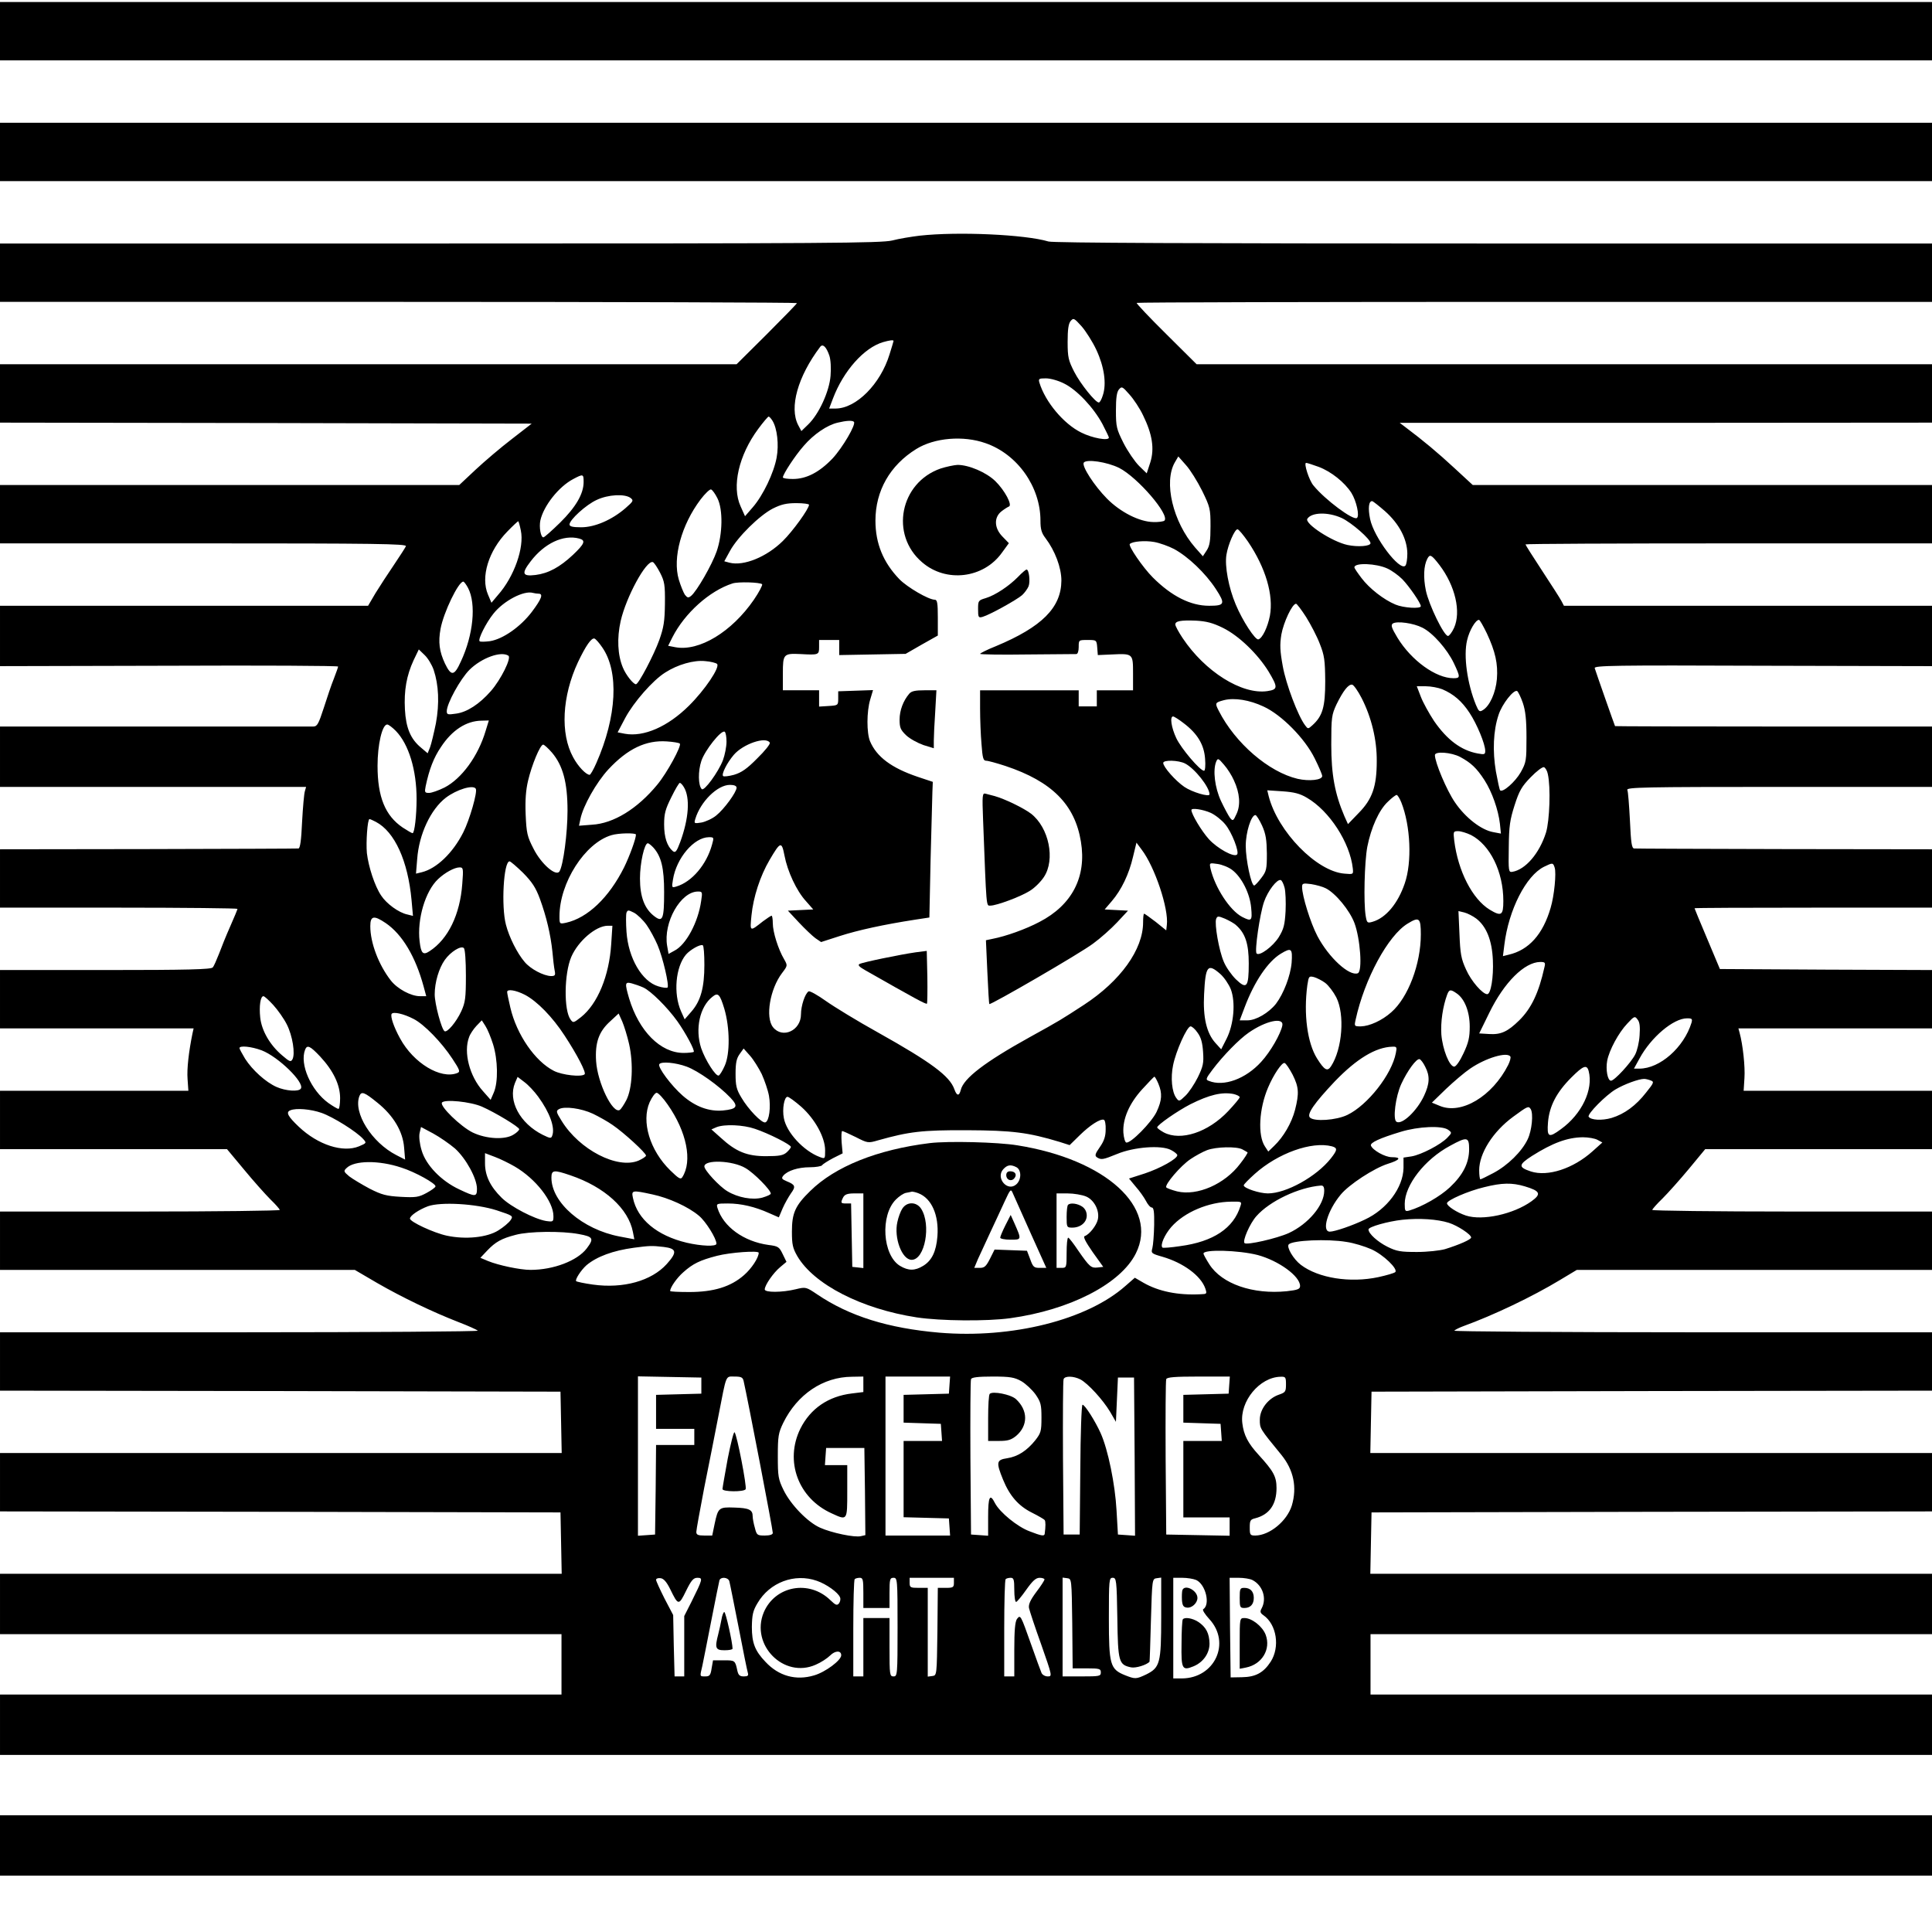
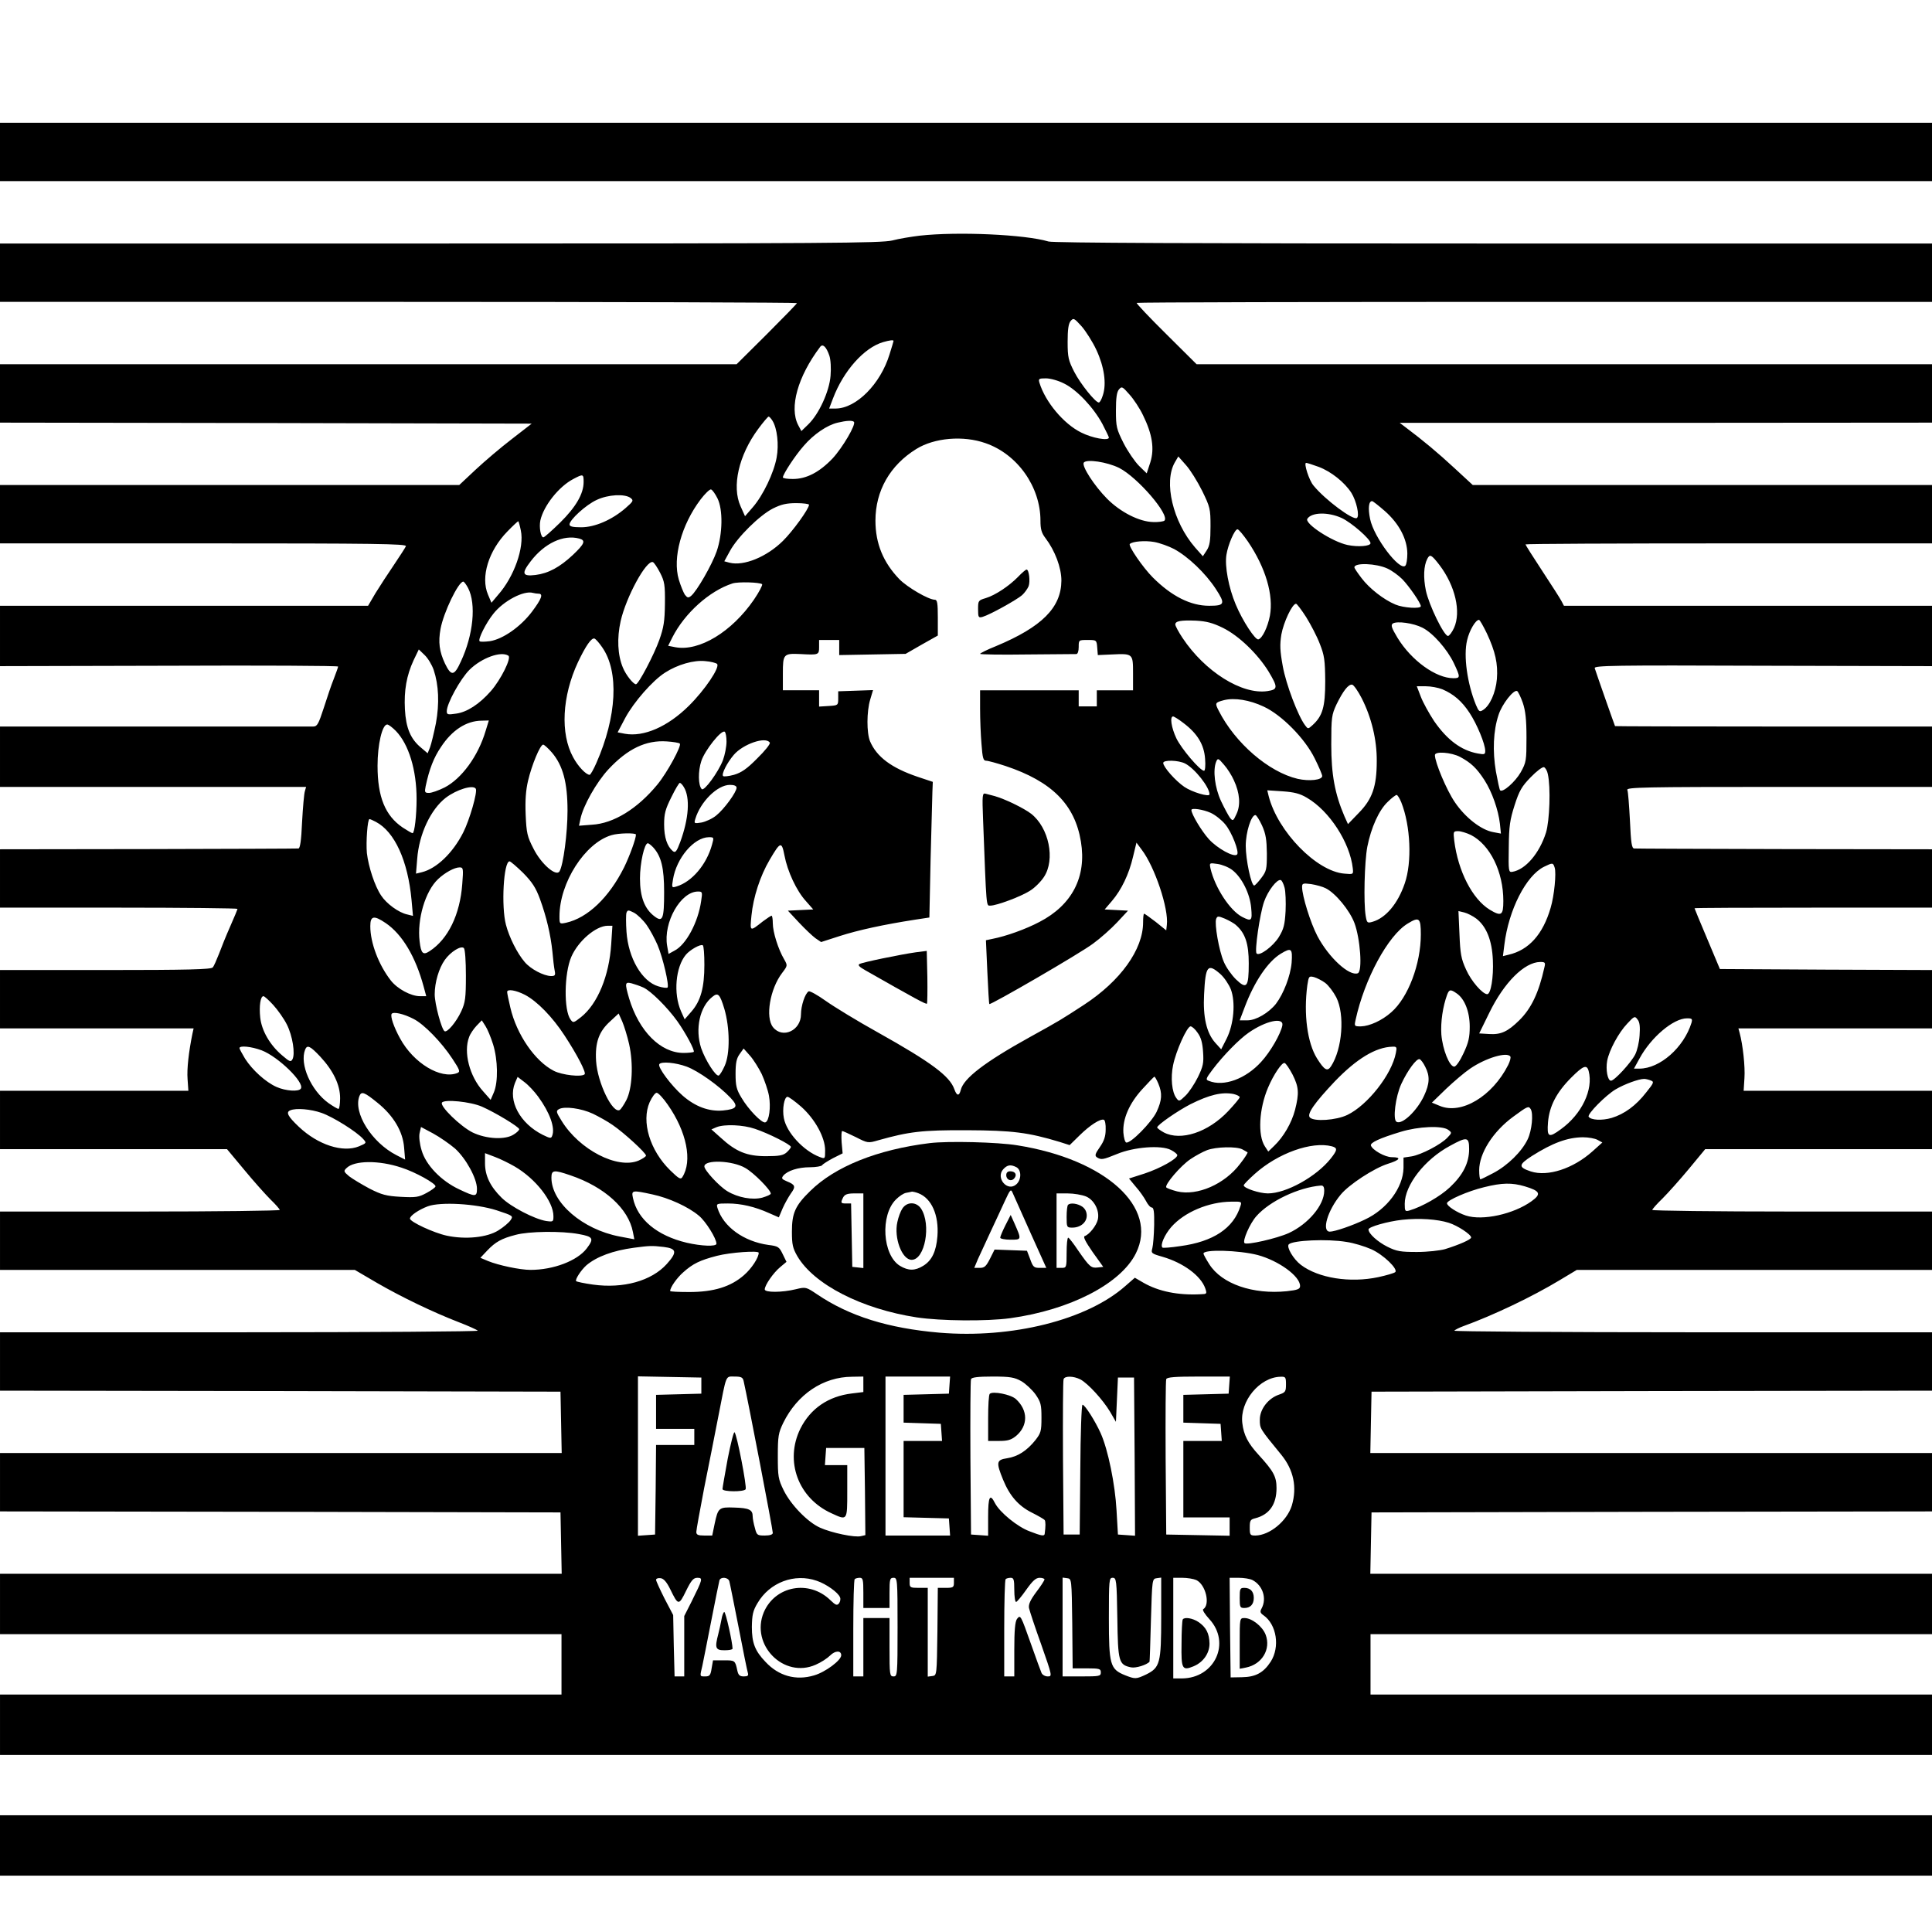
<svg xmlns="http://www.w3.org/2000/svg" version="1.0" width="960pt" height="960pt" viewBox="0 0 960 960" preserveAspectRatio="xMidYMid meet">
  <g transform="translate(0,960) scale(0.1,-0.1)" fill="#000000" stroke="none">
-     <path d="M0 9445 l0 -145 4800 0 4800 0 0 145 0 145 -4800 0 -4800 0 0 -145z" />
    <path d="M0 8845 l0 -145 4800 0 4800 0 0 145 0 145 -4800 0 -4800 0 0 -145z" />
    <path d="M4570 8429 c-41 -5 -103 -15 -137 -24 -55 -13 -320 -15 -2248 -15 l-2185 0 0 -145 0 -145 1980 0 c1089 0 1980 -3 1980 -6 0 -3 -67 -72 -150 -155 l-150 -149 -1830 0 -1830 0 0 -145 0 -145 1321 -2 1321 -3 -98 -76 c-55 -42 -136 -111 -181 -153 l-81 -76 -1141 0 -1141 0 0 -145 0 -145 1011 0 c852 0 1010 -2 1006 -14 -3 -7 -30 -49 -59 -92 -30 -44 -71 -107 -92 -141 l-37 -63 -915 0 -914 0 0 -150 0 -150 840 2 c462 2 840 0 840 -4 0 -4 -10 -31 -21 -60 -12 -29 -34 -95 -50 -145 -26 -80 -33 -93 -52 -93 -12 0 -367 0 -790 0 l-767 0 0 -150 0 -150 761 0 760 0 -6 -21 c-4 -12 -10 -80 -14 -153 -4 -94 -10 -131 -18 -132 -7 -1 -344 -2 -748 -3 l-735 -1 0 -145 0 -145 590 0 c325 0 590 -3 590 -6 0 -3 -16 -42 -36 -87 -20 -45 -45 -107 -56 -137 -12 -30 -25 -61 -31 -67 -7 -10 -126 -13 -533 -13 l-524 0 0 -145 0 -145 481 0 481 0 -6 -27 c-18 -89 -28 -174 -24 -225 l4 -58 -468 0 -468 0 0 -145 0 -145 564 0 564 0 85 -102 c47 -57 106 -123 131 -148 25 -24 46 -48 46 -52 0 -4 -313 -8 -695 -8 l-695 0 0 -145 0 -145 881 0 882 0 111 -65 c123 -71 277 -145 406 -195 47 -18 89 -37 94 -42 6 -4 -526 -8 -1182 -8 l-1192 0 0 -145 0 -145 1393 -2 1392 -3 3 -152 3 -153 -1396 0 -1395 0 0 -145 0 -145 1393 -2 1392 -3 3 -152 3 -153 -1396 0 -1395 0 0 -150 0 -150 1395 0 1395 0 0 -150 0 -150 -1395 0 -1395 0 0 -150 0 -150 4800 0 4800 0 0 150 0 150 -1395 0 -1395 0 0 150 0 150 1395 0 1395 0 0 150 0 150 -1395 0 -1396 0 3 153 3 152 1393 3 1392 2 0 145 0 145 -1395 0 -1396 0 3 153 3 152 1393 3 1392 2 0 145 0 145 -1192 0 c-656 0 -1188 4 -1182 8 5 5 25 15 44 22 152 55 344 147 480 229 l85 51 883 0 882 0 0 145 0 145 -695 0 c-382 0 -695 4 -695 8 0 4 23 30 51 57 28 28 87 94 131 147 l81 98 564 0 563 0 0 145 0 145 -468 0 -468 0 4 63 c4 57 -8 166 -24 225 l-6 22 481 0 481 0 0 145 0 145 -527 2 -527 3 -63 150 c-35 82 -63 151 -63 152 0 2 266 3 590 3 l590 0 0 145 0 145 -732 1 c-403 1 -740 2 -748 3 -12 1 -16 27 -21 139 -4 75 -9 144 -13 152 -5 13 83 15 754 15 l760 0 0 150 0 150 -786 0 c-433 0 -788 1 -789 2 -2 3 -94 265 -101 288 -4 13 92 15 835 12 l841 -2 0 150 0 150 -915 0 -914 0 -12 23 c-6 12 -49 79 -95 149 -46 70 -84 130 -84 133 0 3 455 5 1010 5 l1010 0 0 145 0 145 -1141 0 -1141 0 -91 84 c-82 76 -155 137 -243 203 l-29 22 1323 0 1322 1 0 145 0 145 -1827 0 -1827 0 -151 150 c-84 83 -149 152 -147 155 3 3 893 5 1979 5 l1973 0 0 145 0 145 -2178 0 c-1483 0 -2188 3 -2212 10 -116 35 -452 50 -640 29z m878 -568 c39 -84 51 -168 32 -225 -6 -20 -15 -36 -20 -36 -17 0 -91 92 -122 152 -29 57 -33 72 -33 149 0 61 4 91 15 104 14 16 17 15 54 -26 21 -24 55 -77 74 -118z m-1008 45 c0 -2 -9 -32 -20 -67 -45 -147 -165 -268 -267 -269 l-33 0 19 50 c52 137 154 252 249 280 31 9 52 12 52 6z m-319 -73 c7 -21 9 -63 6 -100 -6 -78 -58 -191 -111 -242 l-34 -33 -16 30 c-45 87 -2 241 109 388 13 18 31 1 46 -43z m1167 -139 c63 -31 146 -119 190 -201 17 -33 32 -64 32 -67 0 -18 -83 -3 -138 25 -87 43 -178 152 -207 247 -6 20 -3 22 32 22 22 0 62 -11 91 -26z m392 -158 c46 -94 57 -165 36 -233 l-18 -55 -38 37 c-21 21 -56 72 -77 113 -35 70 -38 81 -38 162 0 62 4 92 15 105 14 16 17 15 52 -25 21 -23 52 -70 68 -104z m-1842 -26 c24 -38 33 -120 21 -184 -14 -76 -67 -187 -118 -246 l-39 -45 -22 49 c-45 99 -9 254 87 384 25 34 49 62 52 62 4 0 12 -9 19 -20z m405 -6 c12 -12 -56 -128 -106 -182 -66 -69 -130 -102 -197 -102 -27 0 -50 3 -50 8 1 16 59 106 104 157 49 57 116 103 169 115 42 10 72 12 80 4z m654 -106 c159 -55 273 -217 273 -385 0 -42 5 -61 25 -87 47 -62 79 -146 79 -211 -1 -134 -96 -230 -326 -326 -43 -17 -78 -35 -78 -38 0 -3 105 -5 232 -3 128 1 239 2 246 2 7 0 12 14 12 35 0 35 0 35 44 35 44 0 45 0 48 -37 l3 -38 68 3 c107 5 107 5 107 -94 l0 -84 -90 0 -90 0 0 -40 0 -40 -45 0 -45 0 0 40 0 40 -245 0 -245 0 0 -92 c0 -51 3 -130 7 -175 5 -70 9 -83 23 -83 10 0 53 -12 96 -26 231 -77 345 -192 375 -376 29 -175 -44 -315 -206 -399 -68 -36 -166 -71 -233 -84 l-33 -7 7 -156 c4 -87 8 -159 10 -161 6 -6 450 251 515 300 36 26 90 74 120 106 l54 58 -58 3 -58 3 36 42 c47 55 85 133 105 220 l17 70 26 -35 c65 -85 135 -294 125 -374 l-3 -27 -52 42 c-29 22 -55 41 -58 41 -3 0 -5 -20 -5 -43 0 -135 -112 -291 -294 -410 -114 -74 -116 -76 -270 -161 -222 -123 -328 -204 -342 -262 -8 -32 -20 -30 -32 4 -23 65 -114 133 -380 282 -101 56 -217 127 -258 156 -42 30 -80 51 -86 48 -18 -11 -38 -72 -38 -114 0 -81 -92 -123 -139 -64 -39 49 -15 190 45 269 28 37 28 37 10 69 -29 49 -56 135 -56 178 0 21 -3 38 -6 38 -3 0 -23 -13 -43 -28 -66 -52 -65 -53 -57 29 9 91 43 196 90 276 54 92 60 94 74 22 15 -79 60 -176 107 -227 l36 -41 -63 -3 -63 -3 55 -59 c30 -32 67 -67 82 -78 l28 -19 93 30 c90 29 218 57 373 81 l72 11 6 287 c4 158 8 310 9 337 l2 50 -75 25 c-130 44 -204 99 -237 177 -17 42 -17 147 1 207 l14 47 -86 -3 -87 -3 0 -35 c0 -35 -1 -35 -47 -38 l-48 -3 0 40 0 41 -90 0 -90 0 0 84 c0 96 3 100 88 96 90 -5 92 -4 92 35 l0 35 50 0 50 0 0 -37 0 -38 165 3 165 3 80 46 80 45 0 89 c0 73 -3 89 -15 89 -31 0 -137 62 -176 102 -80 83 -119 177 -119 291 0 148 72 275 203 356 90 56 234 68 344 29z m1076 -236 c40 -82 42 -90 42 -177 0 -72 -4 -97 -19 -120 l-19 -29 -39 44 c-110 127 -157 325 -100 423 l17 29 38 -43 c21 -23 57 -81 80 -127z m-412 113 c92 -47 253 -234 225 -262 -4 -4 -29 -8 -55 -7 -69 1 -164 49 -231 117 -63 64 -125 160 -115 178 13 19 115 4 176 -26z m992 5 c61 -23 128 -76 162 -129 25 -40 42 -116 27 -125 -19 -12 -157 90 -215 161 -22 25 -50 113 -37 113 5 0 33 -9 63 -20z m-3653 -75 c0 -59 -39 -125 -117 -202 -41 -40 -78 -73 -83 -73 -13 0 -22 50 -15 84 16 72 91 168 164 206 49 26 51 25 51 -15z m665 -81 c28 -56 26 -177 -4 -264 -23 -66 -98 -197 -127 -221 -14 -11 -18 -10 -31 6 -7 11 -21 45 -30 75 -32 108 13 272 108 398 22 29 46 52 52 50 7 -2 21 -22 32 -44z m-432 2 c16 -13 15 -16 -25 -51 -67 -58 -152 -95 -220 -95 -43 0 -58 4 -58 14 0 23 82 98 135 122 57 27 139 31 168 10z m3749 -66 c70 -62 110 -138 111 -210 0 -28 -4 -55 -10 -61 -28 -28 -156 140 -175 232 -11 54 -7 89 10 89 4 0 33 -23 64 -50z m-2862 32 c0 -20 -81 -132 -130 -180 -80 -79 -194 -126 -265 -108 l-26 7 28 51 c38 70 147 177 213 211 42 21 68 27 117 27 35 0 63 -4 63 -8z m2647 -66 c49 -23 143 -105 143 -125 0 -15 -62 -20 -114 -9 -76 16 -214 106 -200 130 21 33 103 35 171 4z m-4079 -62 c18 -84 -33 -230 -114 -321 l-32 -38 -17 40 c-38 88 3 219 96 314 27 28 52 51 54 51 2 0 8 -21 13 -46z m3613 -55 c88 -130 128 -266 109 -369 -11 -56 -37 -111 -57 -117 -15 -5 -79 92 -113 174 -35 83 -55 190 -46 246 8 51 41 127 55 127 6 0 29 -28 52 -61z m-3323 15 c34 -9 27 -26 -31 -81 -65 -61 -122 -92 -186 -100 -66 -8 -71 7 -24 68 68 89 162 134 241 113z m2956 -52 c70 -38 156 -120 207 -198 49 -75 45 -84 -33 -84 -92 0 -186 47 -280 141 -49 49 -123 157 -114 166 13 13 75 18 121 10 28 -5 72 -21 99 -35z m1319 -80 c78 -103 108 -232 72 -312 -10 -22 -24 -40 -30 -40 -20 0 -95 154 -110 226 -13 64 -11 122 7 157 13 25 20 22 61 -31z m-3873 -38 c22 -43 25 -60 24 -154 -1 -87 -6 -118 -28 -180 -26 -73 -103 -220 -116 -220 -13 0 -50 46 -65 83 -26 62 -30 146 -11 231 27 119 127 304 160 293 6 -2 22 -26 36 -53z m3614 21 c22 -10 55 -34 74 -53 34 -35 92 -119 92 -134 0 -14 -86 -9 -126 8 -58 24 -130 80 -169 132 -19 25 -35 48 -35 53 0 24 108 20 164 -6z m-4568 -97 c41 -79 26 -233 -36 -365 -33 -73 -48 -74 -79 -10 -28 60 -34 106 -22 172 15 82 89 235 113 235 4 0 15 -15 24 -32z m1461 19 c3 -4 -15 -39 -41 -77 -110 -160 -272 -258 -390 -236 l-36 7 21 42 c61 120 184 231 299 268 28 9 136 6 147 -4z m-1111 -47 c25 0 15 -26 -33 -90 -56 -74 -144 -136 -209 -146 -25 -3 -48 -4 -51 0 -9 9 32 91 69 137 51 64 151 116 196 103 8 -2 20 -4 28 -4z m3814 -116 c23 -37 54 -96 68 -133 23 -58 26 -81 27 -186 0 -128 -13 -173 -64 -219 -21 -19 -22 -19 -36 0 -35 46 -95 204 -111 294 -14 77 -15 106 -7 157 11 61 54 153 73 153 4 0 27 -30 50 -66z m-413 -54 c79 -39 172 -129 226 -216 48 -80 47 -90 -5 -98 -127 -19 -311 97 -422 264 -20 30 -36 60 -36 67 0 17 27 22 103 19 52 -3 83 -11 134 -36z m1311 -27 c42 -90 56 -151 50 -227 -6 -68 -35 -133 -69 -154 -17 -11 -21 -8 -35 25 -43 105 -63 244 -44 322 11 48 42 101 59 101 4 0 21 -30 39 -67z m-320 28 c52 -26 123 -107 156 -176 33 -70 33 -75 -2 -75 -87 0 -209 88 -278 201 -30 50 -34 63 -23 71 21 13 102 2 147 -21z m-4076 -97 c85 -121 73 -345 -29 -576 -14 -32 -29 -58 -33 -58 -18 0 -58 42 -82 87 -65 118 -55 304 24 473 39 82 67 122 82 117 6 -2 23 -21 38 -43z m-837 -113 c25 -75 29 -166 11 -265 -10 -49 -23 -103 -29 -119 l-12 -30 -33 28 c-52 43 -75 98 -80 190 -5 94 8 168 43 244 l26 54 29 -28 c16 -15 36 -48 45 -74z m371 71 c17 -10 -37 -119 -87 -176 -57 -65 -119 -105 -173 -112 -41 -6 -46 -5 -46 12 0 38 67 160 113 206 60 59 156 94 193 70z m1037 -41 c16 -16 -61 -130 -140 -208 -105 -104 -224 -156 -318 -139 l-36 7 38 72 c42 78 136 186 198 225 62 40 143 63 199 57 27 -2 54 -9 59 -14z m3203 -170 c49 -96 76 -208 75 -313 0 -126 -22 -189 -90 -258 l-53 -55 -18 40 c-47 110 -65 206 -65 355 0 136 2 148 26 200 33 67 59 101 78 98 8 -2 29 -32 47 -67z m401 44 c56 -24 97 -59 135 -117 37 -56 78 -155 78 -189 0 -18 -4 -19 -37 -13 -82 15 -152 67 -217 161 -25 38 -55 92 -66 121 l-20 52 45 0 c25 0 62 -7 82 -15z m400 -68 c13 -39 18 -82 18 -172 0 -114 -1 -123 -29 -173 -27 -47 -89 -102 -102 -89 -3 3 -12 45 -21 94 -17 101 -13 202 13 280 17 54 76 129 93 119 5 -4 18 -30 28 -59z m-1288 -18 c89 -41 205 -158 254 -258 20 -40 37 -80 37 -87 0 -20 -64 -27 -122 -14 -144 34 -310 177 -392 338 -20 39 -19 41 26 53 52 13 127 1 197 -32z m-398 -82 c69 -52 102 -107 107 -177 3 -35 0 -60 -5 -60 -20 0 -114 111 -138 162 -25 53 -33 108 -16 108 5 0 29 -15 52 -33z m-3468 -39 c-37 -125 -119 -237 -204 -281 -30 -15 -65 -27 -77 -27 -21 0 -23 3 -17 33 18 85 40 142 76 195 55 84 126 130 201 131 l37 1 -16 -52z m-446 0 c64 -66 103 -194 103 -338 0 -81 -10 -170 -20 -170 -4 0 -26 13 -49 28 -87 59 -125 152 -125 307 0 105 23 205 48 205 7 0 26 -15 43 -32z m1643 -53 c0 -25 -8 -66 -18 -93 -23 -59 -93 -155 -105 -143 -18 18 -19 89 -2 140 17 52 99 156 116 145 5 -3 9 -25 9 -49z m-232 -10 c10 -10 -63 -145 -112 -204 -99 -120 -217 -193 -325 -199 l-64 -5 7 33 c13 65 79 182 139 247 96 103 187 146 290 139 32 -2 62 -7 65 -11z m447 5 c4 -6 -24 -41 -62 -78 -52 -53 -79 -71 -116 -82 -26 -7 -51 -10 -54 -6 -9 9 19 65 53 105 46 54 159 93 179 61z m-1082 -50 c54 -64 77 -148 77 -288 0 -111 -21 -272 -40 -302 -17 -27 -91 37 -129 113 -31 60 -35 77 -39 169 -3 72 1 123 12 169 18 77 60 179 75 179 5 0 25 -18 44 -40z m4512 -21 c54 -29 82 -55 121 -115 38 -59 69 -148 77 -217 l5 -49 -37 7 c-60 10 -140 72 -192 149 -41 60 -99 198 -99 234 0 20 81 14 125 -9z m-1124 -116 c30 -64 34 -124 13 -168 -16 -35 -18 -36 -32 -19 -8 11 -28 48 -45 84 -31 67 -41 153 -24 195 8 19 11 18 39 -15 17 -19 39 -54 49 -77z m-242 83 c48 -25 121 -117 121 -153 0 -15 -87 11 -125 37 -44 30 -105 99 -105 119 0 16 76 14 109 -3z m1802 -52 c15 -66 9 -232 -9 -291 -33 -104 -102 -184 -167 -195 -19 -3 -20 2 -18 122 1 106 6 137 29 209 23 72 36 94 80 139 29 30 58 52 66 50 7 -3 16 -18 19 -34z m-4293 -65 c32 -52 25 -156 -18 -273 -18 -48 -24 -55 -37 -45 -28 24 -43 68 -43 132 0 54 6 76 36 136 19 39 38 71 42 71 4 0 13 -9 20 -21z m262 -3 c0 -22 -62 -107 -101 -138 -19 -16 -53 -31 -73 -35 -37 -6 -38 -5 -31 18 26 86 110 169 172 169 21 0 33 -5 33 -14z m-1296 -5 c10 -15 -31 -156 -62 -217 -52 -103 -133 -180 -206 -198 l-29 -7 6 73 c9 123 67 246 142 304 54 41 136 66 149 45z m4130 -45 c112 -65 214 -223 228 -351 3 -30 3 -30 -42 -26 -138 11 -331 209 -376 385 l-7 29 76 -5 c57 -4 86 -11 121 -32z m469 -23 c46 -116 54 -297 17 -403 -34 -100 -94 -171 -159 -190 -27 -8 -29 -6 -35 29 -11 66 -6 268 8 343 19 96 58 183 102 224 19 19 39 34 44 34 4 0 15 -17 23 -37z m-947 -52 c22 -10 55 -36 72 -57 33 -39 71 -138 59 -150 -15 -16 -98 30 -140 76 -37 41 -87 125 -87 145 0 12 58 3 96 -14z m255 -63 c19 -42 23 -71 24 -139 0 -78 -2 -88 -28 -122 -15 -20 -31 -37 -35 -37 -15 0 -42 129 -42 197 0 67 27 153 48 153 5 0 20 -24 33 -52z m-4403 18 c93 -49 159 -193 177 -389 l7 -78 -28 7 c-43 9 -104 54 -130 94 -32 47 -63 143 -71 211 -5 55 3 169 13 169 3 0 17 -6 32 -14z m5441 -65 c95 -49 161 -182 161 -328 0 -72 -10 -78 -68 -43 -86 53 -157 191 -176 343 -5 45 -5 47 20 47 13 0 42 -9 63 -19z m-4149 2 c0 -21 -32 -108 -59 -163 -75 -150 -181 -251 -288 -275 -33 -7 -33 -6 -33 32 0 166 126 364 258 403 35 11 122 12 122 3z m378 -50 c-27 -99 -100 -185 -177 -208 -23 -7 -24 -6 -17 35 17 106 104 209 178 210 26 0 26 -1 16 -37z m-291 -15 c39 -44 53 -101 53 -221 0 -133 -7 -151 -47 -121 -50 37 -73 97 -73 189 0 77 22 175 39 175 4 0 17 -10 28 -22z m-648 -125 c45 -46 63 -73 84 -130 32 -88 53 -176 62 -263 3 -36 8 -77 11 -92 5 -24 2 -28 -18 -28 -37 1 -102 35 -131 70 -37 43 -77 123 -93 185 -24 90 -12 315 18 315 5 0 35 -26 67 -57z m3524 14 c47 -36 88 -117 94 -188 6 -65 2 -69 -45 -45 -61 32 -135 146 -157 240 -6 29 -6 29 35 23 22 -3 55 -16 73 -30z m1602 12 c9 -27 -2 -140 -20 -200 -38 -131 -108 -210 -209 -233 l-28 -7 7 56 c21 174 108 344 197 388 43 21 45 21 53 -4z m-5428 -81 c-11 -152 -70 -274 -162 -334 -33 -22 -43 -12 -50 49 -13 109 28 249 92 309 34 32 81 58 107 58 18 0 19 -6 13 -82z m4086 -19 c5 -19 7 -71 5 -116 -4 -69 -9 -89 -34 -130 -29 -46 -95 -95 -110 -81 -11 11 16 197 37 257 19 55 65 114 83 108 6 -2 14 -19 19 -38z m205 -3 c49 -25 118 -109 142 -172 29 -77 41 -240 17 -250 -42 -16 -144 77 -201 185 -34 65 -76 199 -76 244 0 18 5 19 45 14 25 -4 58 -13 73 -21z m-3104 -63 c-15 -106 -75 -218 -133 -247 l-29 -16 -7 40 c-20 116 67 270 153 270 22 0 23 -2 16 -47z m-271 -119 c17 -24 41 -69 54 -99 27 -63 59 -202 50 -212 -4 -3 -24 -1 -46 6 -81 24 -149 140 -158 271 -3 43 -3 86 0 95 6 14 9 14 37 0 17 -9 45 -36 63 -61z m4122 32 c51 -39 79 -109 83 -207 4 -84 -10 -169 -28 -169 -23 0 -80 65 -105 122 -25 54 -29 79 -33 177 l-5 114 29 -7 c16 -4 43 -18 59 -30z m-1192 -34 c45 -40 62 -92 62 -189 0 -119 -10 -131 -64 -79 -22 22 -49 60 -60 87 -24 55 -47 188 -38 213 6 15 10 15 44 1 20 -9 46 -23 56 -33z m-4226 11 c82 -56 148 -167 188 -315 l13 -48 -31 0 c-45 0 -112 36 -145 78 -60 77 -102 186 -102 270 0 52 18 55 77 15z m5143 -56 c0 -147 -63 -314 -147 -387 -46 -41 -108 -69 -151 -70 -33 0 -33 1 -26 33 44 202 161 419 259 478 57 35 65 28 65 -54z m-4023 -49 c-10 -156 -67 -296 -150 -362 -37 -29 -39 -30 -52 -12 -34 46 -32 229 4 312 34 78 121 153 180 154 l24 0 -6 -92z m463 -102 c0 -113 -18 -179 -64 -232 l-34 -39 -18 40 c-39 88 -27 220 24 281 21 25 73 54 84 47 5 -2 8 -46 8 -97z m-1185 -54 c0 -111 -3 -133 -23 -177 -25 -54 -70 -107 -83 -99 -15 9 -49 136 -49 183 0 60 21 130 50 171 29 41 81 73 95 59 6 -6 10 -64 10 -137z m4103 64 c-6 -66 -40 -154 -78 -204 -36 -45 -99 -82 -141 -82 l-39 0 25 66 c48 127 115 226 179 265 53 32 59 27 54 -45z m1256 -23 c-28 -126 -65 -204 -125 -263 -57 -56 -91 -72 -150 -68 l-49 3 50 102 c74 152 175 252 253 253 25 0 27 -3 21 -27z m-1610 -33 c19 -17 42 -51 52 -76 24 -64 15 -173 -21 -245 l-27 -53 -29 32 c-44 49 -62 128 -56 241 7 143 18 156 81 101z m521 -44 c17 -13 41 -45 55 -72 43 -85 30 -256 -26 -342 -18 -28 -33 -20 -70 39 -48 77 -67 220 -48 363 7 45 8 47 33 41 14 -4 40 -17 56 -29z m-3388 -23 c37 -17 119 -98 169 -168 41 -58 88 -145 81 -152 -3 -2 -26 -5 -50 -5 -115 0 -222 108 -271 271 -22 76 -21 83 12 75 15 -4 41 -13 59 -21z m-589 -36 c61 -32 137 -110 197 -202 63 -96 109 -185 100 -193 -15 -15 -112 -4 -153 17 -94 48 -185 181 -216 314 -9 38 -16 72 -16 78 0 16 43 9 88 -14z m4630 7 c40 -27 65 -92 65 -165 0 -54 -6 -80 -31 -133 -17 -37 -37 -66 -46 -66 -24 0 -58 86 -64 160 -4 62 7 138 29 198 10 26 17 27 47 6z m-3639 -76 c28 -95 29 -225 2 -284 -10 -23 -23 -44 -29 -48 -14 -8 -67 75 -88 136 -31 95 -7 206 56 255 28 23 37 13 59 -59z m-2241 18 c22 -24 53 -68 67 -96 29 -57 43 -147 28 -174 -8 -14 -14 -12 -50 19 -62 52 -103 124 -110 189 -6 57 1 106 16 106 5 0 27 -20 49 -44z m697 -69 c52 -26 140 -117 193 -198 37 -56 40 -65 24 -71 -82 -32 -217 49 -284 172 -32 58 -49 110 -42 122 8 12 59 1 109 -25z m1071 -125 c22 -98 16 -221 -14 -279 -12 -23 -27 -45 -32 -48 -35 -22 -111 134 -118 242 -6 93 14 148 71 199 l41 38 18 -40 c9 -21 25 -72 34 -112z m5021 43 c-2 -34 -12 -76 -22 -95 -21 -41 -103 -130 -120 -130 -17 0 -27 55 -19 99 10 53 57 140 100 185 35 38 38 38 51 20 11 -13 13 -36 10 -79z m258 63 c-38 -123 -157 -228 -259 -228 l-27 0 28 51 c57 105 168 199 236 199 25 0 27 -3 22 -22z m-5955 -107 c24 -77 26 -187 4 -239 l-16 -37 -38 43 c-67 74 -98 194 -69 269 5 15 22 40 36 55 l27 28 18 -28 c10 -15 27 -56 38 -91z m3922 94 c-8 -42 -59 -131 -105 -181 -77 -85 -186 -125 -260 -95 -17 6 -16 11 18 56 52 69 132 151 180 184 85 59 174 78 167 36z m-421 -37 c17 -23 24 -50 27 -95 4 -56 0 -72 -26 -126 -17 -34 -45 -76 -62 -92 -30 -29 -32 -29 -45 -11 -22 29 -29 101 -16 163 14 70 69 193 87 193 7 0 23 -14 35 -32z m-4651 -87 c83 -32 214 -160 195 -190 -10 -17 -76 -12 -121 8 -54 24 -120 84 -156 140 -15 25 -28 49 -28 53 0 14 59 8 110 -11z m291 -31 c65 -70 99 -140 99 -207 0 -29 -4 -53 -8 -53 -5 0 -27 13 -50 29 -87 63 -144 193 -116 265 10 26 25 19 75 -34z m5345 18 c-20 -107 -141 -260 -241 -308 -56 -27 -165 -34 -186 -13 -17 17 23 73 124 180 108 112 203 170 286 172 21 1 23 -2 17 -31z m-3151 -105 c14 -31 31 -80 36 -108 10 -56 1 -126 -18 -132 -17 -6 -86 66 -119 123 -25 41 -29 60 -29 119 0 54 5 76 20 97 l20 28 32 -36 c17 -19 43 -61 58 -91z m3720 87 c3 -5 -2 -24 -11 -42 -79 -156 -233 -248 -340 -203 l-39 16 70 68 c39 37 93 83 120 101 77 53 184 85 200 60z m-423 -51 c24 -46 22 -84 -6 -144 -35 -75 -110 -146 -137 -129 -19 11 -5 125 24 188 31 67 76 128 91 123 6 -2 19 -19 28 -38z m-3670 1 c57 -21 161 -95 217 -154 42 -44 34 -57 -37 -64 -69 -6 -137 19 -200 74 -56 49 -125 141 -116 156 9 15 82 8 136 -12z m3011 -40 c31 -62 33 -92 12 -175 -17 -65 -57 -134 -104 -179 l-29 -28 -17 26 c-36 55 -29 187 16 292 27 64 69 126 82 122 7 -2 24 -28 40 -58z m1471 18 c24 -92 -34 -214 -138 -289 -61 -45 -70 -40 -64 35 7 80 42 148 116 222 59 59 77 66 86 32z m-5220 -127 c58 -79 85 -155 70 -194 -5 -15 -10 -14 -47 4 -114 57 -174 170 -138 258 l13 30 34 -26 c19 -14 49 -46 68 -72z m3082 64 c20 -48 18 -82 -9 -140 -25 -52 -130 -159 -151 -152 -6 2 -12 24 -14 49 -4 68 29 145 94 216 31 34 58 62 60 62 3 0 12 -16 20 -35z m2447 16 c17 -6 15 -12 -23 -59 -51 -66 -109 -108 -172 -127 -48 -14 -103 -11 -114 6 -8 13 85 107 134 136 44 26 115 52 142 52 8 0 23 -4 33 -8z m-6328 -110 c81 -65 127 -144 133 -223 l5 -60 -43 22 c-123 63 -216 211 -184 294 10 25 25 19 89 -33z m1443 -10 c94 -134 124 -281 72 -361 -8 -12 -18 -6 -60 35 -101 99 -144 242 -102 338 12 26 27 47 35 47 8 0 33 -27 55 -59z m2811 53 c17 -4 31 -11 31 -16 0 -5 -26 -36 -57 -69 -100 -106 -236 -150 -320 -106 -18 10 -33 21 -33 25 0 12 101 82 165 115 94 47 156 62 214 51z m-2147 -64 c68 -61 118 -152 118 -216 0 -43 0 -43 -27 -33 -80 30 -165 122 -178 193 -9 45 2 106 18 106 7 0 38 -23 69 -50z m-1587 1 c66 -29 185 -101 185 -112 0 -5 -12 -17 -27 -26 -42 -28 -137 -23 -205 10 -60 30 -163 130 -152 148 11 18 142 5 199 -20z m551 -35 c29 -14 74 -39 98 -56 56 -38 166 -139 166 -152 0 -5 -17 -16 -37 -25 -105 -44 -294 54 -382 197 -28 45 -29 50 -13 59 27 15 110 4 168 -23z m4660 23 c14 -23 6 -106 -15 -150 -29 -61 -99 -130 -171 -168 -32 -17 -61 -31 -64 -31 -3 0 -6 20 -6 45 0 84 68 192 169 266 71 52 76 55 87 38z m-6008 -19 c57 -20 174 -93 207 -130 17 -19 17 -20 -21 -36 -80 -33 -204 7 -299 97 -55 52 -66 73 -42 82 28 12 101 6 155 -13z m3896 -83 c0 -33 -8 -57 -29 -87 -24 -34 -26 -43 -14 -51 21 -13 29 -12 100 17 84 35 219 45 267 20 18 -9 32 -21 32 -26 0 -18 -84 -65 -162 -91 l-78 -25 33 -40 c19 -21 42 -54 51 -71 9 -18 22 -33 29 -33 10 0 13 -22 12 -87 -1 -49 -5 -100 -9 -115 -7 -25 -5 -27 51 -43 103 -30 190 -94 212 -157 9 -27 8 -28 -22 -29 -113 -6 -210 14 -285 57 l-43 25 -47 -41 c-191 -169 -564 -262 -924 -232 -255 22 -447 82 -607 190 -55 37 -57 38 -106 26 -69 -17 -155 -17 -155 -1 0 21 43 83 77 111 l31 26 -19 39 c-17 35 -22 39 -71 45 -122 17 -224 90 -253 184 -6 21 -4 22 52 22 65 0 134 -16 205 -48 l48 -21 19 45 c11 25 30 58 41 74 25 34 22 43 -20 60 -26 11 -28 15 -18 28 21 25 74 42 132 42 30 0 58 5 61 10 4 6 28 21 54 35 l48 24 -5 55 c-2 31 -1 56 3 56 4 0 34 -14 67 -30 59 -30 61 -31 112 -16 153 43 217 51 441 50 226 -1 304 -11 460 -58 l50 -16 50 49 c51 50 102 83 120 77 6 -2 10 -24 9 -49z m-1743 4 c69 -23 179 -79 179 -90 0 -4 -9 -16 -21 -27 -17 -15 -36 -19 -103 -19 -94 0 -149 22 -225 92 l-46 41 25 11 c40 16 133 12 191 -8z m-1490 -98 c55 -50 109 -149 109 -200 0 -41 -8 -41 -88 -3 -90 42 -166 121 -187 194 -10 33 -14 69 -10 86 l7 30 60 -32 c33 -18 82 -52 109 -75z m4935 93 c19 -14 19 -15 -4 -39 -32 -34 -130 -85 -178 -93 l-40 -6 0 -52 c-2 -97 -82 -205 -192 -256 -62 -30 -150 -60 -174 -60 -42 0 -12 105 54 184 41 50 165 131 234 153 61 19 70 33 20 33 -34 0 -96 35 -104 58 -4 14 42 36 148 68 88 27 206 32 236 10z m742 -50 l24 -13 -49 -44 c-96 -86 -222 -127 -306 -100 -63 21 -63 33 5 77 103 65 176 92 253 93 28 0 61 -6 73 -13z m-638 -46 c0 -68 -30 -128 -96 -190 -48 -45 -137 -96 -201 -115 -21 -6 -23 -3 -23 33 0 93 99 221 226 289 84 46 94 44 94 -17z m-682 14 c29 -8 28 -18 -5 -60 -72 -91 -222 -174 -313 -174 -42 0 -120 26 -120 40 0 5 25 30 55 57 115 103 283 163 383 137z m-445 -15 c12 -7 24 -13 26 -15 2 -2 -14 -28 -37 -57 -76 -101 -213 -161 -313 -137 -27 7 -51 16 -54 20 -8 14 71 107 120 140 25 17 62 37 83 45 46 17 146 19 175 4z m-3616 -85 c105 -61 193 -174 193 -247 0 -28 -1 -29 -37 -24 -58 10 -174 70 -220 115 -57 56 -83 110 -83 172 l0 50 50 -19 c27 -10 71 -32 97 -47z m-562 -6 c69 -22 171 -79 169 -93 -1 -6 -21 -20 -45 -33 -39 -21 -53 -23 -128 -19 -71 4 -94 10 -155 41 -39 21 -84 48 -101 61 -27 23 -29 26 -13 41 38 38 160 40 273 2z m1709 -2 c42 -24 126 -109 126 -127 0 -5 -19 -13 -42 -20 -49 -13 -121 0 -174 32 -40 24 -114 104 -114 123 0 35 140 30 204 -8z m-870 -36 c171 -58 289 -166 311 -282 l7 -36 -74 14 c-183 35 -338 168 -338 292 0 39 12 40 94 12z m4743 -55 c77 -23 83 -38 33 -74 -89 -64 -243 -98 -326 -71 -45 15 -94 47 -94 61 0 15 105 61 185 80 88 22 138 23 202 4z m-997 -22 c0 -71 -79 -165 -176 -210 -60 -27 -209 -61 -220 -50 -11 11 26 97 59 134 66 75 210 143 320 152 12 1 17 -6 17 -26z m-3338 -18 c80 -17 178 -61 231 -106 34 -28 87 -113 87 -139 0 -15 -75 -12 -148 5 -147 35 -245 116 -267 223 -8 38 -4 39 97 17z m2922 -57 c-34 -111 -135 -178 -300 -200 -46 -7 -86 -10 -88 -7 -12 12 11 64 44 102 65 74 186 125 298 126 51 1 53 0 46 -21z m-3696 -22 c82 -27 83 -28 69 -49 -8 -12 -35 -35 -61 -51 -56 -35 -162 -46 -256 -26 -65 14 -183 69 -183 85 1 15 44 44 89 61 64 23 239 13 342 -20z m4731 -62 c44 -14 111 -58 111 -73 0 -10 -59 -36 -130 -58 -25 -7 -87 -14 -139 -14 -81 0 -101 3 -147 26 -48 24 -94 65 -94 86 0 13 96 40 168 48 85 9 174 3 231 -15z m-4323 -56 c72 -13 77 -22 39 -72 -47 -61 -165 -106 -279 -106 -52 0 -160 23 -211 44 l-38 16 34 36 c41 43 71 60 141 78 65 18 229 20 314 4z m3814 -39 c36 -5 91 -22 123 -36 61 -27 135 -99 120 -114 -5 -5 -43 -16 -84 -25 -141 -30 -298 -5 -385 61 -37 28 -73 89 -60 102 20 20 191 28 286 12z m-3392 -25 c65 -8 68 -26 15 -85 -76 -84 -216 -123 -367 -102 -43 6 -80 14 -83 17 -7 7 24 55 51 79 51 43 132 73 236 87 77 10 88 11 148 4z m2951 -40 c104 -28 211 -105 211 -154 0 -15 -11 -20 -66 -26 -168 -17 -323 36 -385 134 -16 25 -29 49 -29 53 0 22 175 17 269 -7z m-2479 11 c0 -24 -35 -78 -73 -111 -66 -58 -151 -84 -272 -84 -52 0 -95 2 -95 5 0 18 34 66 65 93 48 43 83 60 168 82 66 17 207 27 207 15z m-285 -660 l0 -40 -112 -3 -113 -3 0 -84 0 -85 95 0 95 0 0 -40 0 -40 -95 0 -95 0 -2 -222 -3 -223 -42 -3 -43 -3 0 396 0 396 158 -3 157 -3 0 -40z m210 23 c22 -97 145 -737 145 -755 0 -8 -14 -13 -40 -13 -37 0 -40 2 -49 38 -6 20 -11 47 -11 58 0 32 -18 41 -91 43 -77 3 -81 -1 -98 -81 l-12 -58 -40 0 c-31 0 -39 4 -39 18 0 10 18 108 39 218 22 109 54 271 71 359 41 210 34 195 80 195 33 0 41 -4 45 -22z m595 -17 l0 -38 -57 -7 c-117 -14 -206 -75 -256 -175 -79 -161 -11 -346 156 -421 78 -36 77 -37 77 110 l0 130 -56 0 -55 0 3 43 3 42 95 0 95 0 3 -216 2 -217 -22 -5 c-30 -8 -145 16 -203 42 -61 27 -145 113 -181 186 -27 55 -29 69 -29 170 0 99 3 115 27 165 70 142 198 228 341 229 l57 1 0 -39z m428 -3 l-3 -43 -112 -3 -113 -3 0 -69 0 -69 93 -3 92 -3 3 -42 3 -43 -95 0 -96 0 0 -190 0 -189 113 -3 112 -3 3 -42 3 -43 -160 0 -161 0 0 395 0 395 161 0 160 0 -3 -42z m357 19 c21 -12 53 -42 70 -65 27 -39 30 -52 30 -117 0 -67 -3 -76 -31 -112 -42 -52 -87 -81 -140 -89 -53 -8 -55 -20 -20 -106 33 -81 77 -131 143 -164 32 -16 61 -33 64 -37 5 -7 5 -32 0 -69 -2 -12 -16 -10 -75 13 -60 22 -148 94 -172 140 -25 50 -34 33 -34 -67 l0 -95 -42 3 -43 3 -3 380 c-1 209 0 386 3 392 3 9 34 13 107 13 88 0 109 -4 143 -23z m293 9 c38 -20 112 -101 148 -161 l29 -50 5 110 5 110 40 0 40 0 3 -393 2 -393 -42 3 -43 3 -7 121 c-7 128 -42 301 -79 383 -26 58 -78 141 -90 141 -5 0 -10 -145 -11 -322 l-3 -323 -40 0 -40 0 -3 380 c-1 209 0 386 3 392 6 17 49 16 83 -1z m740 -28 l-3 -43 -112 -3 -113 -3 0 -69 0 -69 93 -3 92 -3 3 -42 3 -43 -95 0 -96 0 0 -190 0 -190 115 0 115 0 0 -45 0 -46 -157 3 -158 3 -3 380 c-1 209 0 386 3 392 3 10 45 13 160 13 l156 0 -3 -42z m282 3 c0 -36 -3 -40 -35 -51 -53 -18 -95 -72 -95 -124 0 -45 -1 -43 107 -175 61 -75 79 -161 52 -252 -24 -77 -110 -148 -181 -149 -26 0 -28 3 -28 40 0 35 3 40 28 46 69 18 105 68 105 150 0 57 -15 84 -89 165 -53 58 -74 98 -81 158 -13 108 86 228 190 230 25 1 27 -2 27 -38z m-3059 -1019 c39 -80 42 -81 78 -7 26 53 37 65 56 65 29 0 27 -6 -29 -119 l-36 -71 0 -150 0 -150 -24 0 -24 0 -4 153 -3 152 -43 82 c-23 46 -42 87 -42 93 0 6 10 10 23 8 15 -2 30 -19 48 -56z m293 41 c3 -10 23 -112 46 -228 22 -115 43 -218 46 -227 4 -14 0 -18 -20 -18 -20 0 -27 6 -32 28 -11 52 -12 52 -67 52 l-54 0 -7 -40 c-5 -34 -10 -40 -31 -40 -29 0 -28 -2 -15 53 5 23 25 125 45 227 20 102 38 191 40 198 7 18 43 15 49 -5z m435 2 c47 -16 106 -58 115 -82 4 -8 1 -22 -5 -30 -10 -12 -17 -9 -43 16 -106 103 -275 71 -331 -61 -67 -162 100 -330 258 -260 26 11 58 32 72 46 25 25 55 26 55 1 0 -25 -79 -84 -135 -100 -90 -27 -176 -3 -241 67 -53 55 -68 95 -68 174 1 59 5 80 28 118 60 103 184 150 295 111z m231 -60 l0 -75 65 0 65 0 0 75 c0 68 2 75 20 75 19 0 20 -7 20 -245 0 -238 -1 -245 -20 -245 -19 0 -20 7 -20 145 l0 145 -65 0 -65 0 0 -145 0 -145 -25 0 -25 0 0 238 c0 131 3 242 7 245 3 4 15 7 25 7 16 0 18 -9 18 -75z m450 50 c0 -22 -4 -25 -40 -25 l-40 0 -2 -217 c-3 -218 -3 -218 -25 -221 l-23 -3 0 220 0 221 -45 0 c-41 0 -45 2 -45 25 l0 25 110 0 110 0 0 -25z m300 -35 c0 -33 4 -60 9 -60 4 0 27 27 50 60 32 45 48 60 67 60 13 0 24 -4 24 -8 0 -5 -18 -33 -41 -63 -29 -39 -39 -61 -36 -79 3 -14 30 -96 61 -182 55 -157 55 -158 32 -158 -13 0 -27 8 -31 18 -4 9 -27 72 -51 140 -53 149 -53 150 -71 127 -9 -14 -13 -56 -13 -152 l0 -133 -25 0 -25 0 0 238 c0 131 3 242 7 245 3 4 15 7 25 7 15 0 18 -8 18 -60z m288 -167 l2 -223 70 0 c63 0 70 -2 70 -20 0 -19 -7 -20 -95 -20 l-95 0 0 246 0 245 23 -3 c22 -3 22 -3 25 -225z m224 28 c3 -219 7 -233 68 -246 23 -5 78 12 92 28 1 1 4 94 7 207 6 203 6 205 29 208 l22 3 0 -196 c0 -229 -6 -251 -74 -285 -51 -24 -55 -24 -106 -4 -74 30 -80 52 -80 283 0 192 1 201 19 201 18 0 20 -10 23 -199z m392 188 c47 -22 71 -122 35 -145 -6 -3 8 -25 30 -49 109 -118 27 -294 -136 -295 l-43 0 0 250 0 250 45 0 c24 0 55 -5 69 -11z m279 0 c51 -26 73 -91 46 -141 -9 -16 -7 -23 9 -34 66 -46 83 -158 36 -231 -36 -55 -75 -76 -143 -77 l-56 -1 -3 248 -2 247 45 0 c26 0 56 -5 68 -11z" />
-     <path d="M4674 7272 c-202 -70 -253 -329 -92 -466 119 -103 305 -80 396 47 l35 48 -32 33 c-41 42 -43 95 -5 125 14 11 30 21 37 24 19 6 -20 80 -67 126 -45 44 -132 81 -188 81 -18 -1 -56 -9 -84 -18z" />
    <path d="M5059 6734 c-45 -46 -114 -92 -161 -106 -37 -11 -38 -13 -38 -55 0 -41 2 -44 23 -38 37 11 170 85 196 108 13 12 27 32 32 44 9 24 2 83 -10 83 -4 0 -23 -16 -42 -36z" />
-     <path d="M4518 6153 c-30 -35 -48 -83 -48 -129 0 -40 5 -51 33 -78 18 -17 57 -38 85 -48 l52 -16 0 37 c0 21 3 86 7 144 l6 107 -60 0 c-45 0 -64 -4 -75 -17z" />
    <path d="M4885 5523 c17 -443 15 -423 36 -423 31 0 152 45 197 74 23 14 54 45 69 68 58 87 25 246 -64 315 -37 28 -131 74 -183 88 -14 4 -33 9 -42 11 -17 5 -18 -5 -13 -133z" />
    <path d="M4550 4868 c-77 -11 -262 -49 -279 -58 -10 -5 -2 -14 30 -32 246 -140 301 -170 305 -165 2 2 3 62 2 133 l-3 129 -55 -7z" />
    <path d="M4620 3920 c-260 -32 -470 -116 -594 -238 -75 -73 -91 -110 -91 -202 0 -64 4 -82 27 -122 83 -141 320 -262 593 -304 120 -18 348 -20 465 -4 297 41 549 171 624 322 114 228 -149 467 -589 537 -97 16 -344 22 -435 11z m431 -120 c25 -14 25 -62 -1 -85 -44 -39 -104 32 -65 75 20 22 37 25 66 10z m70 -327 l78 -173 -33 0 c-28 0 -33 4 -47 43 l-16 42 -81 3 -80 3 -23 -46 c-19 -37 -27 -45 -50 -45 l-28 0 18 43 c11 23 38 83 61 132 23 50 56 119 72 155 29 63 31 64 41 40 6 -14 46 -103 88 -197z m-558 198 c66 -25 103 -109 95 -214 -6 -76 -28 -121 -71 -147 -41 -25 -73 -25 -115 0 -87 53 -99 252 -20 330 16 16 38 31 51 33 12 2 25 5 29 6 4 0 18 -3 31 -8z m-273 -187 l0 -185 -27 3 -28 3 -3 158 -3 157 -24 0 c-28 0 -29 3 -15 31 8 14 21 19 55 19 l45 0 0 -186z m1106 171 c41 -17 69 -71 59 -115 -7 -30 -42 -74 -65 -82 -9 -3 3 -27 39 -79 l53 -74 -27 -3 c-33 -4 -41 3 -96 82 -24 36 -47 66 -51 66 -5 0 -8 -34 -8 -75 0 -73 -1 -75 -25 -75 l-25 0 0 185 0 185 55 0 c31 0 71 -7 91 -15z" />
    <path d="M5000 3761 c0 -24 25 -34 40 -16 15 18 5 35 -21 35 -12 0 -19 -7 -19 -19z" />
    <path d="M4996 3512 c-14 -28 -26 -56 -26 -62 0 -5 22 -10 51 -10 56 0 56 -1 19 83 l-18 40 -26 -51z" />
    <path d="M4484 3595 c-9 -13 -20 -43 -25 -67 -18 -79 23 -188 71 -188 66 0 98 175 47 254 -23 35 -70 36 -93 1z" />
    <path d="M5307 3613 c-4 -3 -7 -30 -7 -60 0 -51 1 -53 28 -53 41 0 72 26 72 60 0 18 -8 34 -22 44 -23 16 -60 21 -71 9z" />
    <path d="M3616 2352 c-14 -77 -26 -145 -26 -151 0 -14 106 -15 115 -1 7 12 -43 271 -55 283 -4 5 -19 -55 -34 -131z" />
    <path d="M4918 2674 c-5 -4 -8 -58 -8 -121 l0 -113 54 0 c44 0 60 5 85 25 60 51 60 127 -1 183 -25 23 -116 41 -130 26z" />
    <path d="M3585 1553 c-4 -21 -11 -54 -16 -73 -18 -69 -14 -80 31 -80 22 0 40 3 40 8 0 30 -34 182 -41 182 -4 0 -11 -17 -14 -37z" />
-     <path d="M5875 1698 c-2 -7 -3 -29 -2 -48 2 -27 7 -36 24 -38 24 -4 53 22 53 48 0 38 -64 70 -75 38z" />
    <path d="M5877 1553 c-3 -5 -6 -59 -6 -121 -2 -125 3 -135 59 -112 49 20 80 65 80 113 -1 51 -17 82 -56 108 -29 19 -69 25 -77 12z" />
    <path d="M6160 1660 c0 -46 2 -50 23 -50 30 0 47 18 47 50 0 32 -17 50 -47 50 -21 0 -23 -4 -23 -50z" />
    <path d="M6160 1434 l0 -126 31 6 c80 16 125 91 98 163 -16 42 -69 83 -105 83 -24 0 -24 0 -24 -126z" />
    <path d="M0 430 l0 -150 4800 0 4800 0 0 150 0 150 -4800 0 -4800 0 0 -150z" />
  </g>
</svg>